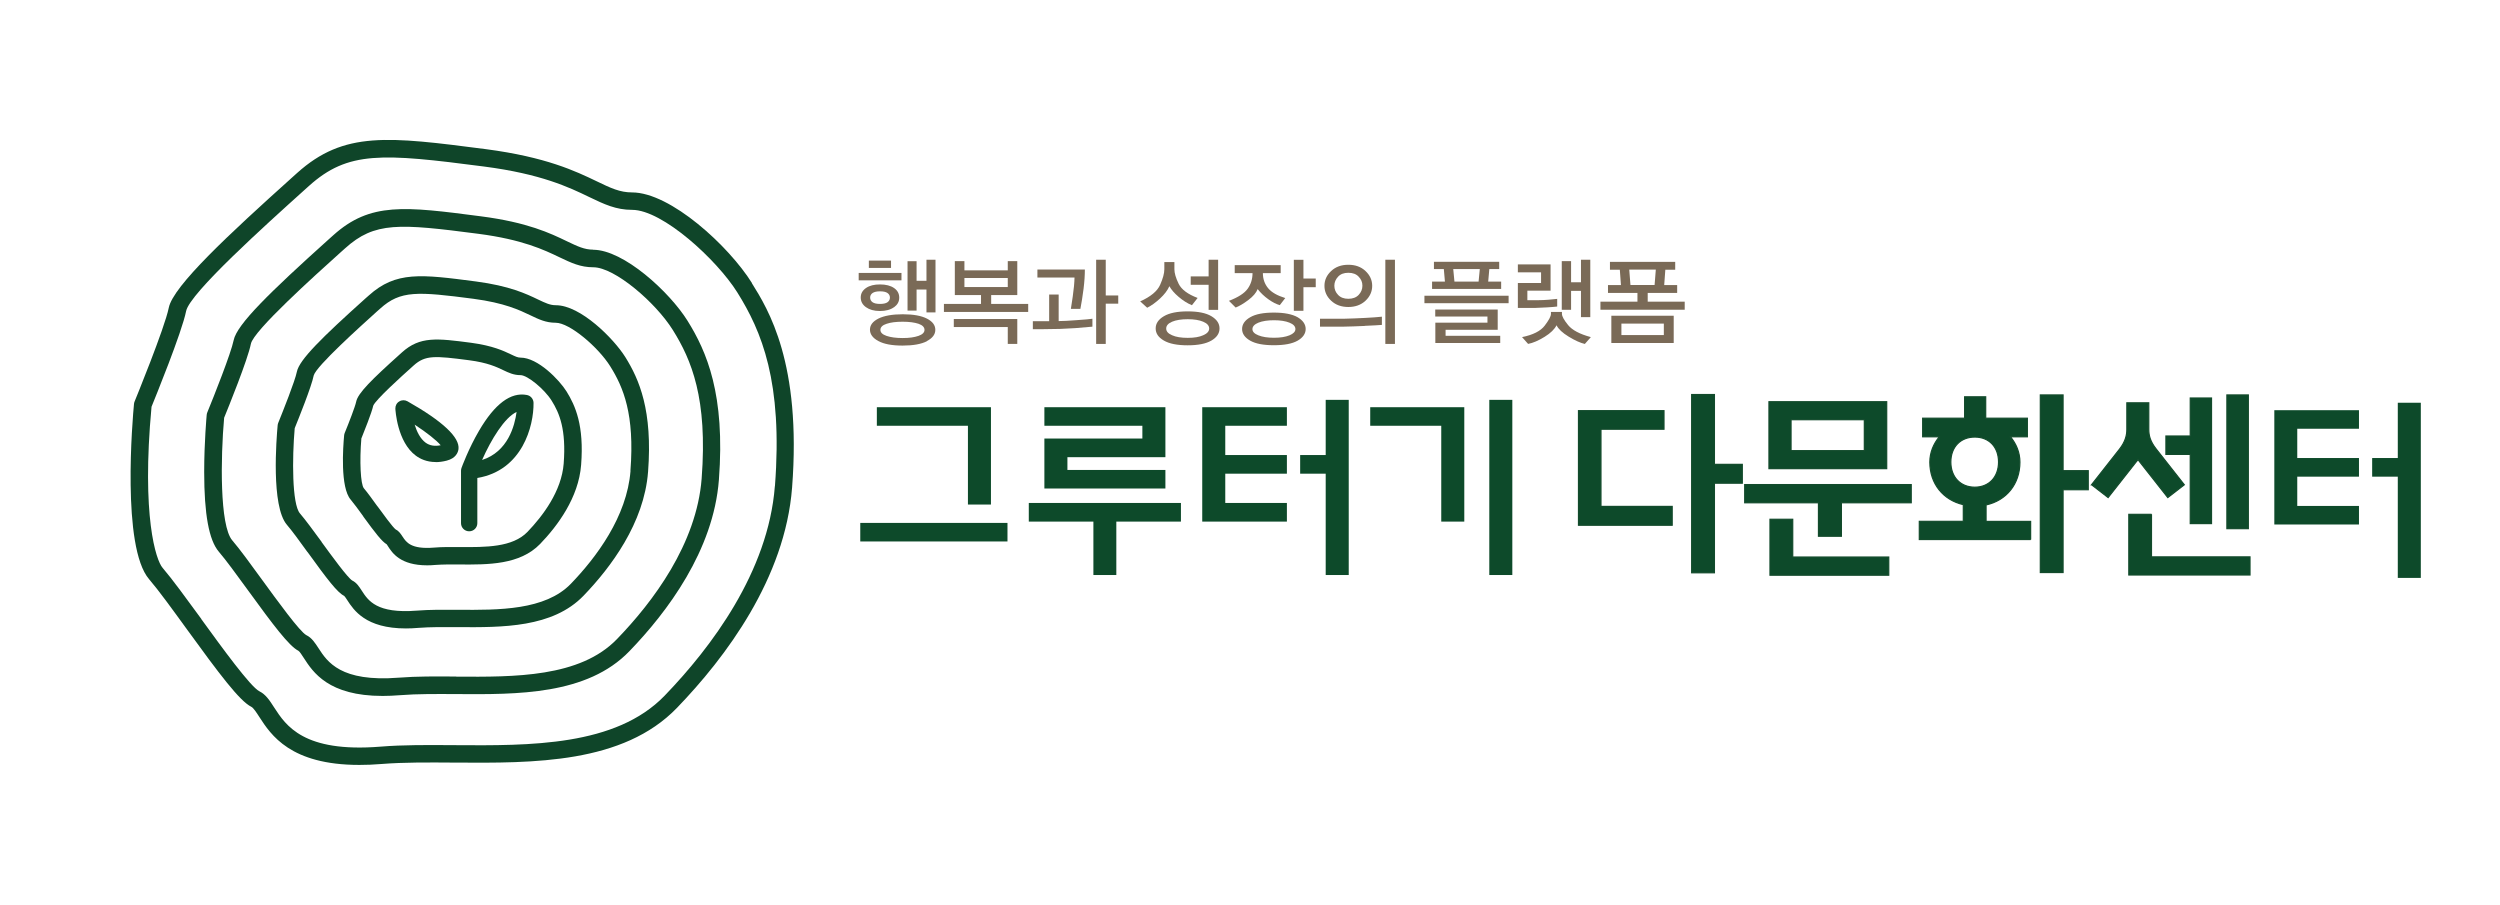
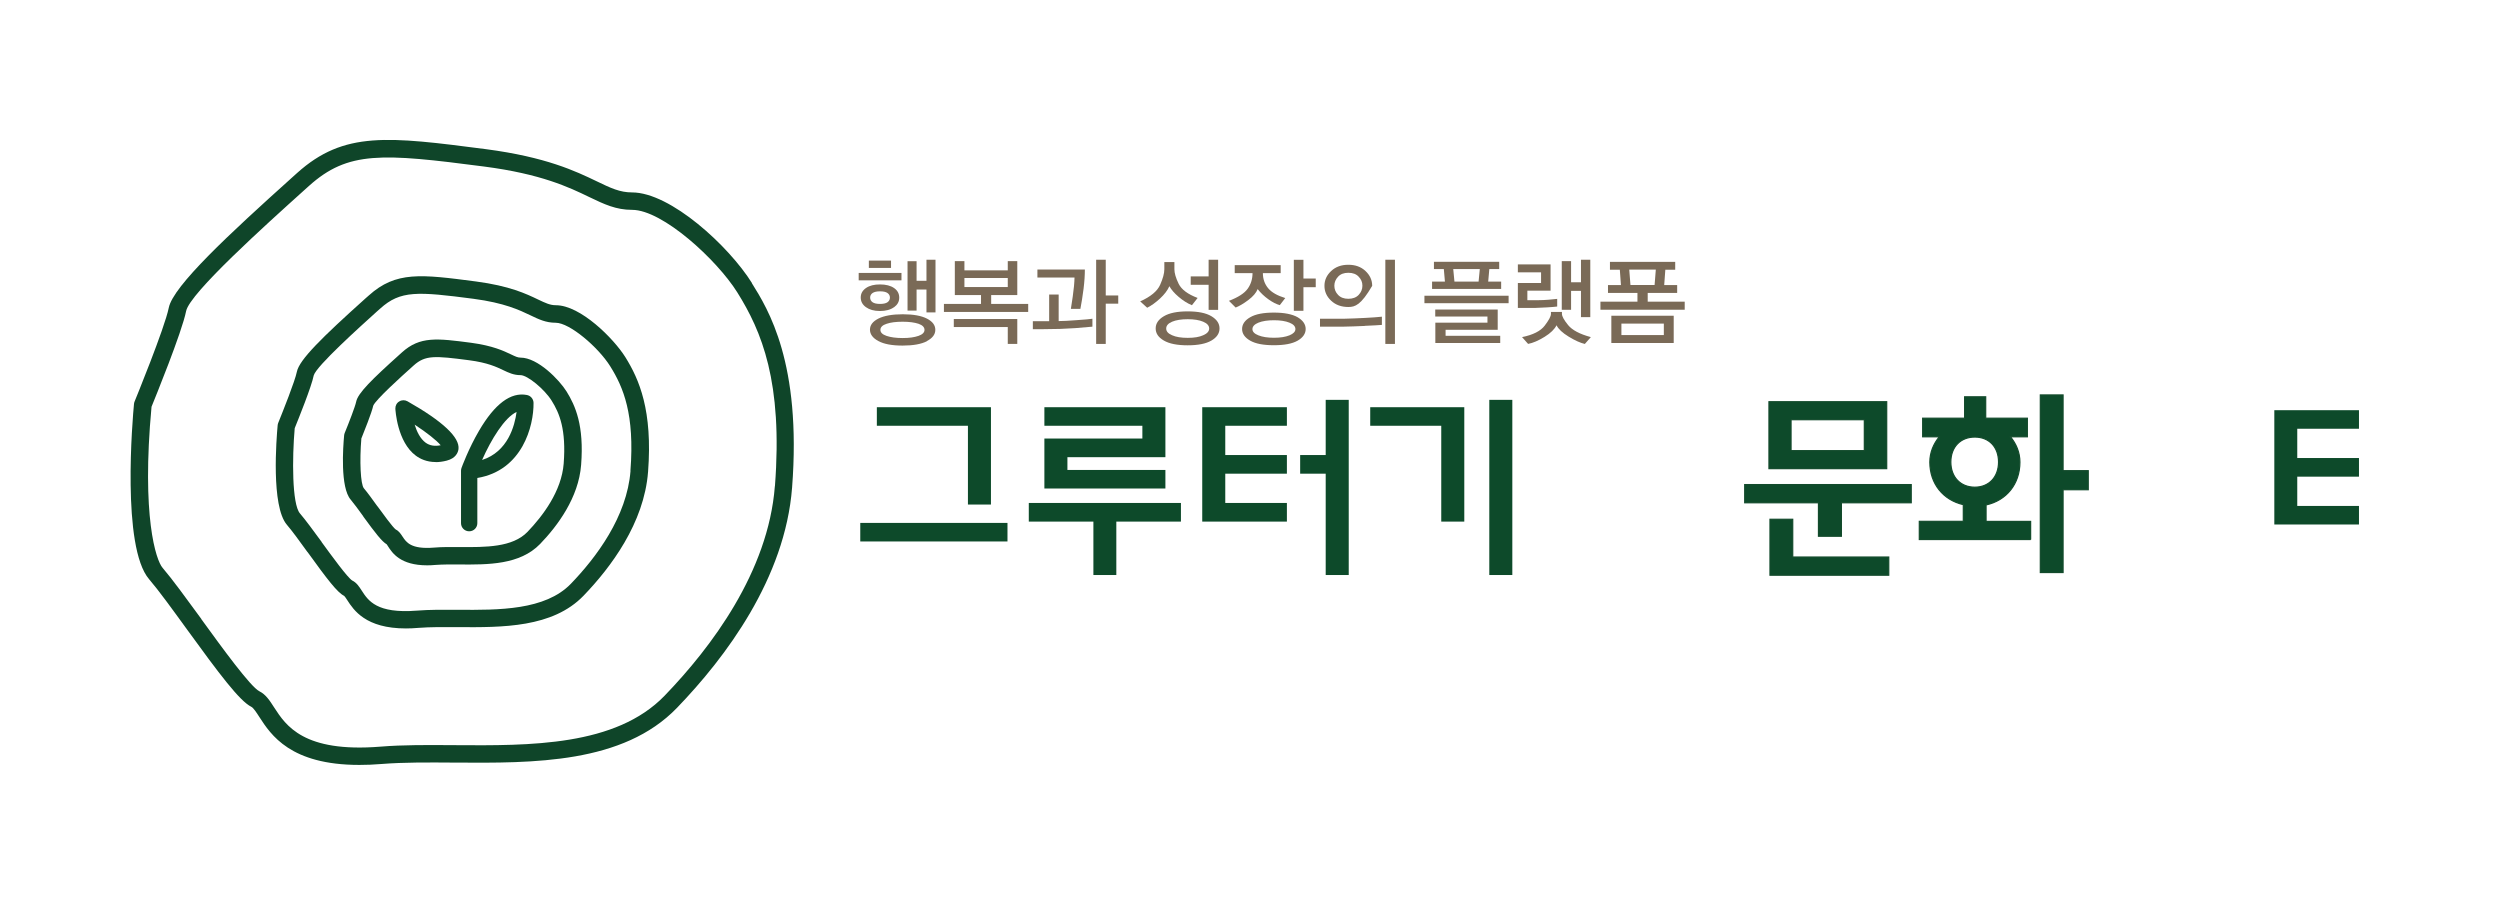
<svg xmlns="http://www.w3.org/2000/svg" width="268" height="97" viewBox="0 0 268 97" fill="none">
  <path d="M80.615 30.351C78.136 26.384 71.89 20.627 67.753 20.627C66.454 20.627 65.464 20.158 63.975 19.438C61.687 18.339 58.548 16.84 52.092 15.99C41.649 14.641 36.892 14.011 31.845 18.549L31.235 19.098C24.579 25.085 18.563 30.651 18.093 32.99C17.653 35.178 14.465 42.954 14.435 43.024C14.395 43.114 14.375 43.204 14.365 43.294C14.215 44.853 13.016 58.644 15.984 62.092C17.004 63.281 18.483 65.32 20.042 67.469C23.49 72.216 25.678 75.144 26.948 75.774C27.168 75.884 27.487 76.373 27.797 76.853C29.046 78.782 31.135 82 38.521 82C39.27 82 40.07 81.97 40.899 81.9C43.298 81.71 45.916 81.73 48.694 81.75H48.724C57.199 81.81 66.793 81.87 72.57 75.884C77.787 70.477 84.163 61.992 84.912 52.268C85.942 38.906 82.334 33.13 80.595 30.351H80.615ZM83.064 52.128C82.354 61.293 76.248 69.398 71.241 74.585C66.004 80.001 56.819 79.941 48.724 79.881H48.664C45.856 79.861 43.198 79.841 40.769 80.041C32.534 80.701 30.645 77.773 29.386 75.834C28.907 75.084 28.487 74.445 27.807 74.105C26.848 73.625 23.81 69.438 21.581 66.37V66.35C19.982 64.171 18.493 62.112 17.423 60.863C16.724 60.053 15.155 55.356 16.244 43.603C16.594 42.744 19.502 35.618 19.952 33.35C20.332 31.431 28.557 24.045 32.504 20.487L33.114 19.938C37.311 16.16 40.959 16.43 51.862 17.849C58.029 18.648 61.007 20.078 63.176 21.127C64.775 21.897 66.034 22.496 67.763 22.496C71.041 22.496 76.857 27.863 79.036 31.341C81.644 35.508 83.933 40.915 83.073 52.118L83.064 52.128Z" fill="#0F4529" />
-   <path d="M63.604 26.764C62.644 26.764 61.905 26.404 60.776 25.864C58.997 25.005 56.558 23.835 51.531 23.186C43.406 22.127 39.698 21.647 35.731 25.215L35.251 25.644C28.895 31.361 25.387 34.779 25.047 36.478C24.767 37.867 22.919 42.514 22.229 44.193C22.189 44.283 22.169 44.373 22.159 44.463C22.149 44.583 21.889 47.421 21.889 50.599C21.889 55.116 22.399 57.905 23.458 59.144C24.238 60.053 25.377 61.623 26.586 63.282C29.265 66.969 30.974 69.248 31.993 69.767C32.113 69.828 32.383 70.247 32.563 70.527C33.552 72.056 35.201 74.605 41.018 74.605C41.607 74.605 42.227 74.575 42.876 74.525C44.725 74.375 46.834 74.395 48.883 74.405C55.479 74.455 62.944 74.505 67.472 69.808C71.529 65.61 76.486 59.014 77.066 51.439C77.765 42.284 75.756 37.677 73.698 34.379C71.759 31.281 66.852 26.774 63.584 26.774L63.604 26.764ZM48.913 72.526C46.724 72.506 44.665 72.496 42.746 72.646C36.52 73.135 35.091 70.947 34.152 69.498C33.772 68.918 33.422 68.368 32.843 68.089C32.153 67.739 29.724 64.391 28.115 62.182C26.886 60.493 25.727 58.894 24.897 57.925C23.538 56.346 23.648 49.03 24.028 44.783C24.458 43.733 26.556 38.566 26.896 36.858C27.176 35.448 33.722 29.562 36.51 27.053L36.99 26.624C40.168 23.756 42.767 23.955 51.291 25.065C56.018 25.684 58.297 26.774 59.966 27.573C61.225 28.173 62.215 28.652 63.604 28.652C65.892 28.652 70.27 32.41 72.129 35.379C74.117 38.566 75.876 42.704 75.217 51.299C74.677 58.315 69.99 64.531 66.142 68.508C62.175 72.626 55.139 72.576 48.933 72.536H48.913V72.526Z" fill="#0F4529" />
  <path d="M69.471 50.609C69.98 43.993 68.521 40.665 67.032 38.277C65.783 36.288 62.235 32.72 59.587 32.72C58.967 32.72 58.487 32.49 57.688 32.11C56.398 31.491 54.639 30.651 51.012 30.172C45.135 29.402 42.447 29.052 39.529 31.681L39.189 31.98C34.502 36.188 32.083 38.566 31.823 39.856C31.634 40.825 30.314 44.123 29.835 45.312C29.795 45.402 29.775 45.492 29.765 45.582C29.635 47.011 29.045 54.257 30.754 56.256C31.304 56.895 32.113 58.005 32.963 59.184H32.973C35.091 62.112 36.161 63.521 36.9 63.881C36.96 63.931 37.13 64.181 37.23 64.341C37.92 65.4 39.189 67.369 43.516 67.369C43.936 67.369 44.376 67.349 44.836 67.309C46.125 67.209 47.564 67.219 49.093 67.229C53.85 67.259 59.237 67.299 62.555 63.861C65.473 60.833 69.051 56.076 69.471 50.589V50.609ZM67.592 50.469C67.212 55.396 63.904 59.774 61.196 62.582C58.437 65.43 53.48 65.4 49.093 65.37C47.524 65.36 46.045 65.35 44.676 65.46C40.388 65.8 39.469 64.381 38.789 63.331C38.499 62.882 38.23 62.462 37.76 62.232C37.27 61.942 35.591 59.634 34.482 58.115V58.095C33.592 56.885 32.763 55.746 32.153 55.036C31.294 54.037 31.314 49.09 31.593 45.902C32.013 44.863 33.392 41.455 33.632 40.245C33.912 39.236 38.639 34.989 40.418 33.38L40.758 33.08C42.937 31.111 44.766 31.251 50.752 32.03C54.08 32.47 55.689 33.24 56.858 33.799C57.748 34.229 58.517 34.599 59.566 34.599C61.076 34.599 64.144 37.227 65.423 39.276C66.822 41.515 68.051 44.413 67.582 50.469H67.592Z" fill="#0F4529" />
  <path d="M55.8 38.337C55.51 38.337 55.27 38.227 54.771 37.987C53.991 37.617 52.822 37.057 50.513 36.747C46.855 36.268 45.027 36.028 43.088 37.777L42.878 37.967C39.84 40.695 38.361 42.154 38.181 43.064C38.081 43.573 37.381 45.372 36.962 46.392C36.922 46.481 36.902 46.572 36.892 46.661C36.772 47.951 36.462 52.248 37.591 53.557C37.921 53.947 38.421 54.627 38.94 55.346V55.366C40.279 57.195 40.929 58.035 41.459 58.354C41.499 58.404 41.549 58.494 41.589 58.554C42.048 59.274 42.918 60.603 45.786 60.603C46.056 60.603 46.346 60.593 46.646 60.563C47.455 60.503 48.375 60.503 49.264 60.513C52.292 60.533 55.72 60.563 57.899 58.314C59.758 56.386 62.026 53.357 62.296 49.84C62.626 45.622 61.687 43.493 60.727 41.954C59.968 40.735 57.659 38.337 55.8 38.337ZM38.751 46.971C39.01 46.322 39.86 44.213 40.01 43.493C40.27 42.844 43.078 40.315 44.137 39.366L44.347 39.176C45.596 38.057 46.606 38.137 50.273 38.616C52.282 38.876 53.252 39.346 53.961 39.686C54.531 39.956 55.06 40.215 55.8 40.215C56.54 40.215 58.358 41.704 59.138 42.954C59.978 44.293 60.707 46.042 60.427 49.7C60.197 52.658 58.189 55.306 56.55 57.015C54.941 58.684 52.062 58.664 49.284 58.644C48.355 58.644 47.395 58.624 46.506 58.704C44.057 58.904 43.547 58.114 43.168 57.545C42.978 57.255 42.768 56.925 42.428 56.765C42.118 56.545 41.049 55.076 40.469 54.277H40.459C39.91 53.507 39.39 52.798 39.01 52.348C38.651 51.928 38.531 49.42 38.74 46.981L38.751 46.971Z" fill="#0F4529" />
  <path d="M46.7 49.53C45.741 49.53 45.041 49.19 44.581 48.85C42.573 47.371 42.393 43.953 42.383 43.813C42.373 43.493 42.523 43.194 42.802 43.034C43.072 42.864 43.412 42.864 43.692 43.024C47.48 45.172 49.309 46.901 49.149 48.151C49.099 48.5 48.879 49.12 47.889 49.38C47.46 49.49 47.07 49.54 46.71 49.54L46.7 49.53ZM44.451 45.522C44.681 46.272 45.051 47.031 45.621 47.451C46.06 47.771 46.59 47.861 47.24 47.731C46.82 47.221 45.751 46.372 44.451 45.522Z" fill="#0F4529" />
  <path d="M50.291 56.955C49.811 56.955 49.421 56.566 49.421 56.086V50.459C49.421 50.359 49.441 50.259 49.471 50.169C49.501 50.089 50.221 48.101 51.36 46.162C53.039 43.294 54.758 42.004 56.487 42.344C56.897 42.424 57.186 42.774 57.196 43.184C57.226 45.652 56.007 50.429 51.17 51.239V56.086C51.17 56.566 50.78 56.955 50.301 56.955H50.291ZM55.377 44.163C54.098 44.753 52.659 47.091 51.68 49.31C54.448 48.42 55.178 45.652 55.377 44.163Z" fill="#0F4529" />
  <path d="M92.051 30.052V29.262H96.638V30.052H92.051ZM95.839 32.93C95.469 33.2 94.959 33.34 94.33 33.34C93.7 33.34 93.21 33.2 92.831 32.93C92.451 32.66 92.271 32.31 92.271 31.89C92.271 31.471 92.461 31.131 92.841 30.871C93.22 30.611 93.72 30.491 94.34 30.491C94.959 30.491 95.479 30.621 95.849 30.881C96.219 31.141 96.398 31.481 96.398 31.91C96.398 32.34 96.209 32.67 95.839 32.94V32.93ZM93.141 28.722V27.933H95.519V28.722H93.141ZM99.367 36.578C98.767 36.887 97.898 37.047 96.758 37.047C95.619 37.047 94.76 36.887 94.16 36.558C93.56 36.238 93.26 35.828 93.26 35.338C93.26 34.849 93.56 34.459 94.17 34.149C94.779 33.849 95.649 33.689 96.778 33.689C97.908 33.689 98.777 33.849 99.377 34.159C99.976 34.469 100.266 34.869 100.266 35.358C100.266 35.848 99.966 36.248 99.367 36.558V36.578ZM95.139 31.411C94.969 31.291 94.7 31.231 94.34 31.231C93.98 31.231 93.72 31.291 93.54 31.411C93.37 31.531 93.28 31.691 93.28 31.9C93.28 32.11 93.37 32.28 93.54 32.4C93.71 32.52 93.98 32.58 94.34 32.58C94.7 32.58 94.969 32.52 95.139 32.4C95.309 32.28 95.399 32.11 95.399 31.9C95.399 31.691 95.309 31.531 95.139 31.411ZM98.467 34.709C98.037 34.569 97.478 34.489 96.768 34.489C96.059 34.489 95.489 34.559 95.049 34.709C94.61 34.849 94.38 35.069 94.38 35.358C94.38 35.648 94.6 35.858 95.039 36.008C95.479 36.158 96.059 36.238 96.768 36.238C97.478 36.238 98.017 36.158 98.457 36.008C98.887 35.858 99.107 35.638 99.107 35.368C99.107 35.078 98.897 34.859 98.467 34.709ZM99.317 33.489V31.041H98.257V33.3H97.288V28.003H98.257V30.102H99.317V27.843H100.286V33.489H99.317Z" fill="#7A6A57" />
  <path d="M101.188 33.44V32.58H105.165V31.631H102.357V27.993H103.386V28.982H108.033V27.993H109.053V31.631H106.254V32.58H110.222V33.44H101.197H101.188ZM108.033 36.867V35.059H102.247V34.199H109.053V36.867H108.033ZM108.033 29.802H103.386V30.771H108.033V29.802Z" fill="#7A6A57" />
  <path d="M115.218 35.178C114.259 35.248 113.129 35.288 111.81 35.288H110.721V34.429H112.47V31.571H113.489V34.419C113.909 34.419 114.558 34.389 115.438 34.319C116.317 34.259 116.867 34.209 117.107 34.169V35.019C116.807 35.048 116.177 35.108 115.228 35.178H115.218ZM116.157 30.961C116.057 31.761 115.938 32.48 115.818 33.11H114.798C114.808 33.06 114.878 32.61 114.998 31.791C115.118 30.961 115.178 30.281 115.188 29.752H111.21V28.892H116.297C116.297 29.472 116.257 30.162 116.157 30.971V30.961ZM118.536 27.843V31.671H119.875V32.55H118.536V36.867H117.507V27.843H118.536Z" fill="#7A6A57" />
  <path d="M127.775 32.72C127.285 32.52 126.816 32.22 126.346 31.82C125.876 31.421 125.557 31.041 125.357 30.681C125.167 31.121 124.827 31.561 124.357 32C123.878 32.44 123.418 32.77 122.978 32.99L122.229 32.31C123.358 31.8 124.067 31.211 124.367 30.531C124.667 29.852 124.817 29.302 124.817 28.872V28.093H125.896V28.872C125.896 29.272 126.046 29.792 126.346 30.411C126.646 31.031 127.325 31.541 128.385 31.94L127.775 32.72ZM129.864 36.508C129.284 36.847 128.435 37.017 127.315 37.017C126.196 37.017 125.347 36.847 124.767 36.508C124.177 36.168 123.888 35.738 123.888 35.208C123.888 34.679 124.177 34.249 124.767 33.899C125.357 33.549 126.206 33.38 127.315 33.38C128.425 33.38 129.284 33.549 129.864 33.899C130.444 34.249 130.733 34.679 130.733 35.208C130.733 35.738 130.444 36.168 129.864 36.508ZM128.984 34.489C128.565 34.309 128.005 34.219 127.325 34.219C126.646 34.219 126.066 34.309 125.646 34.489C125.227 34.669 125.017 34.909 125.017 35.218C125.017 35.528 125.227 35.758 125.646 35.938C126.066 36.128 126.626 36.218 127.325 36.218C128.025 36.218 128.565 36.128 128.984 35.938C129.404 35.758 129.624 35.518 129.624 35.218C129.624 34.919 129.414 34.669 128.984 34.489ZM129.564 33.22V30.531H127.645V29.632H129.564V27.843H130.583V33.22H129.564Z" fill="#7A6A57" />
  <path d="M137.19 32.71C136.83 32.61 136.43 32.41 135.98 32.09C135.531 31.771 135.141 31.401 134.821 30.991C134.661 31.391 134.331 31.781 133.812 32.17C133.292 32.56 132.842 32.82 132.462 32.97L131.743 32.25C132.732 31.871 133.402 31.441 133.752 30.951C134.101 30.461 134.271 29.902 134.271 29.282H132.362V28.423H137.289V29.282H135.381C135.381 29.902 135.57 30.442 135.94 30.891C136.31 31.341 136.93 31.691 137.779 31.951L137.18 32.73L137.19 32.71ZM139.108 36.518C138.529 36.848 137.689 37.008 136.56 37.008C135.431 37.008 134.601 36.848 134.021 36.518C133.442 36.188 133.152 35.768 133.152 35.269C133.152 34.769 133.442 34.339 134.021 34.009C134.601 33.669 135.451 33.51 136.56 33.51C137.669 33.51 138.529 33.679 139.108 34.009C139.678 34.349 139.968 34.769 139.968 35.269C139.968 35.768 139.678 36.188 139.108 36.518ZM138.229 34.589C137.809 34.419 137.249 34.329 136.57 34.329C135.89 34.329 135.321 34.419 134.901 34.589C134.481 34.759 134.261 34.999 134.261 35.279C134.261 35.558 134.471 35.778 134.901 35.948C135.321 36.118 135.88 36.208 136.57 36.208C137.259 36.208 137.809 36.118 138.229 35.948C138.649 35.778 138.868 35.548 138.868 35.279C138.868 34.989 138.659 34.759 138.229 34.589ZM139.728 30.791V33.32H138.699V27.853H139.728V29.862H141.047V30.791H139.728Z" fill="#7A6A57" />
-   <path d="M146.33 34.939C145.45 34.979 144.661 35.008 143.961 35.019H141.503V34.169H144.051C144.841 34.149 145.62 34.119 146.36 34.079C147.109 34.039 147.699 33.999 148.139 33.949V34.829C147.819 34.859 147.219 34.889 146.33 34.929V34.939ZM146.38 29.052C146.859 29.502 147.099 30.032 147.099 30.641C147.099 31.251 146.859 31.791 146.38 32.24C145.9 32.69 145.28 32.91 144.541 32.91C143.801 32.91 143.182 32.69 142.702 32.24C142.222 31.791 141.982 31.261 141.982 30.641C141.982 30.022 142.222 29.502 142.702 29.052C143.182 28.602 143.791 28.383 144.541 28.383C145.29 28.383 145.9 28.602 146.38 29.052ZM145.65 29.662C145.39 29.382 145.021 29.242 144.541 29.242C144.061 29.242 143.701 29.382 143.442 29.662C143.182 29.942 143.042 30.261 143.042 30.631C143.042 31.001 143.172 31.331 143.442 31.611C143.701 31.89 144.071 32.03 144.541 32.03C145.011 32.03 145.39 31.89 145.65 31.611C145.91 31.331 146.05 31.011 146.05 30.631C146.05 30.251 145.92 29.942 145.65 29.662ZM148.508 36.867V27.843H149.538V36.867H148.508Z" fill="#7A6A57" />
+   <path d="M146.33 34.939C145.45 34.979 144.661 35.008 143.961 35.019H141.503V34.169H144.051C144.841 34.149 145.62 34.119 146.36 34.079C147.109 34.039 147.699 33.999 148.139 33.949V34.829C147.819 34.859 147.219 34.889 146.33 34.929V34.939ZM146.38 29.052C146.859 29.502 147.099 30.032 147.099 30.641C145.9 32.69 145.28 32.91 144.541 32.91C143.801 32.91 143.182 32.69 142.702 32.24C142.222 31.791 141.982 31.261 141.982 30.641C141.982 30.022 142.222 29.502 142.702 29.052C143.182 28.602 143.791 28.383 144.541 28.383C145.29 28.383 145.9 28.602 146.38 29.052ZM145.65 29.662C145.39 29.382 145.021 29.242 144.541 29.242C144.061 29.242 143.701 29.382 143.442 29.662C143.182 29.942 143.042 30.261 143.042 30.631C143.042 31.001 143.172 31.331 143.442 31.611C143.701 31.89 144.071 32.03 144.541 32.03C145.011 32.03 145.39 31.89 145.65 31.611C145.91 31.331 146.05 31.011 146.05 30.631C146.05 30.251 145.92 29.942 145.65 29.662ZM148.508 36.867V27.843H149.538V36.867H148.508Z" fill="#7A6A57" />
  <path d="M152.699 32.5V31.701H161.723V32.5H152.699ZM153.508 30.191H154.897L154.778 28.842H153.718V28.063H160.714V28.842H159.655L159.535 30.191H160.924V30.971H153.518V30.191H153.508ZM153.868 36.767V34.589H159.455V33.929H153.858V33.18H160.554V35.358H154.967V35.998H160.824V36.767H153.868ZM155.787 28.842L155.917 30.191H158.505L158.635 28.842H155.787Z" fill="#7A6A57" />
  <path d="M165.852 32.95C165.362 32.98 164.942 33 164.573 33.01H162.714V30.341H165.202V29.192H162.714V28.343H166.222V31.161H163.733V32.18H164.893C165.252 32.18 165.622 32.16 166.012 32.13C166.402 32.1 166.711 32.07 166.931 32.04V32.86C166.701 32.89 166.342 32.92 165.852 32.95ZM169.909 36.877C169.41 36.758 168.83 36.498 168.161 36.088C167.491 35.678 167.061 35.278 166.861 34.869C166.651 35.288 166.232 35.708 165.582 36.108C164.932 36.508 164.343 36.767 163.813 36.867L163.164 36.138C164.343 35.898 165.152 35.488 165.592 34.909C166.032 34.329 166.262 33.909 166.262 33.649V33.44H167.441V33.649C167.441 33.909 167.661 34.309 168.101 34.849C168.54 35.388 169.35 35.818 170.539 36.138L169.899 36.867L169.909 36.877ZM169.48 33.999V31.181H168.42V33.21H167.421V27.993H168.42V30.261H169.48V27.843H170.479V33.999H169.48Z" fill="#7A6A57" />
  <path d="M171.567 33.2V32.34H175.534V31.401H172.376V30.561H173.765L173.645 28.912H172.586V28.073H179.582V28.912H178.523L178.403 30.561H179.792V31.401H176.634V32.34H180.601V33.2H171.577H171.567ZM172.736 36.767V33.849H179.422V36.767H172.736ZM178.363 34.689H173.815V35.918H178.363V34.689ZM174.655 28.902L174.785 30.551H177.373L177.503 28.902H174.655Z" fill="#7A6A57" />
  <path d="M243.807 44.613V45.962V54.237V55.236V56.226H252.882V54.237H246.266V51.099H252.882V49.1H246.266V45.962H252.882V43.973H243.807V44.613Z" fill="#0D4A2A" />
-   <path d="M257.043 49.1H254.295V51.099H257.043V61.952H259.512V43.174H257.043V49.1Z" fill="#0D4A2A" />
-   <path d="M179.268 56.306H169.214V44.023H178.379V46.012H171.623V54.287H179.258V56.306H179.268ZM183.785 42.294V49.779H186.774V51.798H183.785V61.402H181.347V42.294H183.785Z" fill="#0D4A2A" stroke="#134B2C" stroke-width="0.13" stroke-miterlimit="10" />
  <path d="M204.883 51.948V53.897H197.397V57.485H194.939V53.897H187.033V51.948H204.873H204.883ZM202.254 43.064V50.239H189.632V43.064H202.254ZM192.18 55.666V59.714H202.474V61.662H189.742V55.666H192.18ZM192 44.992V48.31H199.856V44.992H192Z" fill="#0D4A2A" stroke="#134B2C" stroke-width="0.13" stroke-miterlimit="10" />
  <path d="M217.683 57.835H205.75V55.886H210.467V54.097C208.319 53.607 206.879 51.858 206.879 49.54C206.879 48.5 207.279 47.571 207.899 46.821H206.11V44.833H210.607V42.534H212.866V44.833H217.333V46.821H215.514C216.134 47.571 216.534 48.5 216.534 49.54C216.534 51.888 215.075 53.657 212.906 54.127V55.896H217.683V57.845V57.835ZM214.245 49.53C214.245 47.911 213.226 46.851 211.697 46.851C210.167 46.851 209.128 47.911 209.128 49.53C209.128 51.149 210.167 52.228 211.697 52.228C213.226 52.228 214.245 51.139 214.245 49.53ZM218.722 42.334H221.161V50.459H223.859V52.498H221.161V61.373H218.722V42.334Z" fill="#0D4A2A" stroke="#134B2C" stroke-width="0.13" stroke-miterlimit="10" />
-   <path d="M224.212 51.968L227.22 48.141C227.839 47.341 227.999 46.661 227.999 46.042V43.184H230.348V46.042C230.348 46.681 230.498 47.321 231.147 48.141L234.156 51.968L232.387 53.337L229.378 49.51L229.199 49.27L228.999 49.51L225.99 53.337L224.222 51.968H224.212ZM230.638 55.136V59.694H241.201V61.642H228.209V55.136H230.648H230.638ZM234.795 46.741V42.664H237.074V56.126H234.795V48.71H232.187V46.741H234.795ZM241.021 42.334V56.675H238.723V42.334H241.021Z" fill="#0D4A2A" stroke="#134B2C" stroke-width="0.13" stroke-miterlimit="10" />
  <path d="M124.931 50.379H114.427V49.01H124.931V48.011V47.011V45.642V44.293V43.653H111.958V45.642H122.462V47.011H111.958V47.411V49.01V50.379V51.129V52.368H124.931V50.379Z" fill="#0D4A2A" />
  <path d="M108.002 56.056H92.221V58.045H108.002V56.056Z" fill="#0D4A2A" />
  <path d="M110.286 55.916H117.212V61.642H119.67V55.916H126.596V53.917H110.286V55.916Z" fill="#0D4A2A" />
  <path d="M103.762 54.087H106.23V43.653H105.231H103.762H93.998V45.642H103.762V54.087Z" fill="#0D4A2A" />
  <path d="M146.888 45.642H154.503V55.916H156.972V45.642V44.303V43.653H146.888V45.642Z" fill="#0D4A2A" />
  <path d="M128.88 44.293V45.642V53.917V54.916V55.916H137.955V53.917H131.349V50.779H137.955V48.78H131.349V45.642H137.955V43.653H128.88V44.293Z" fill="#0D4A2A" />
  <path d="M142.115 48.78H139.377V50.779H142.115V61.642H144.584V42.864H142.115V48.78Z" fill="#0D4A2A" />
  <path d="M162.121 42.864H159.653V61.642H162.121V42.864Z" fill="#0D4A2A" />
</svg>